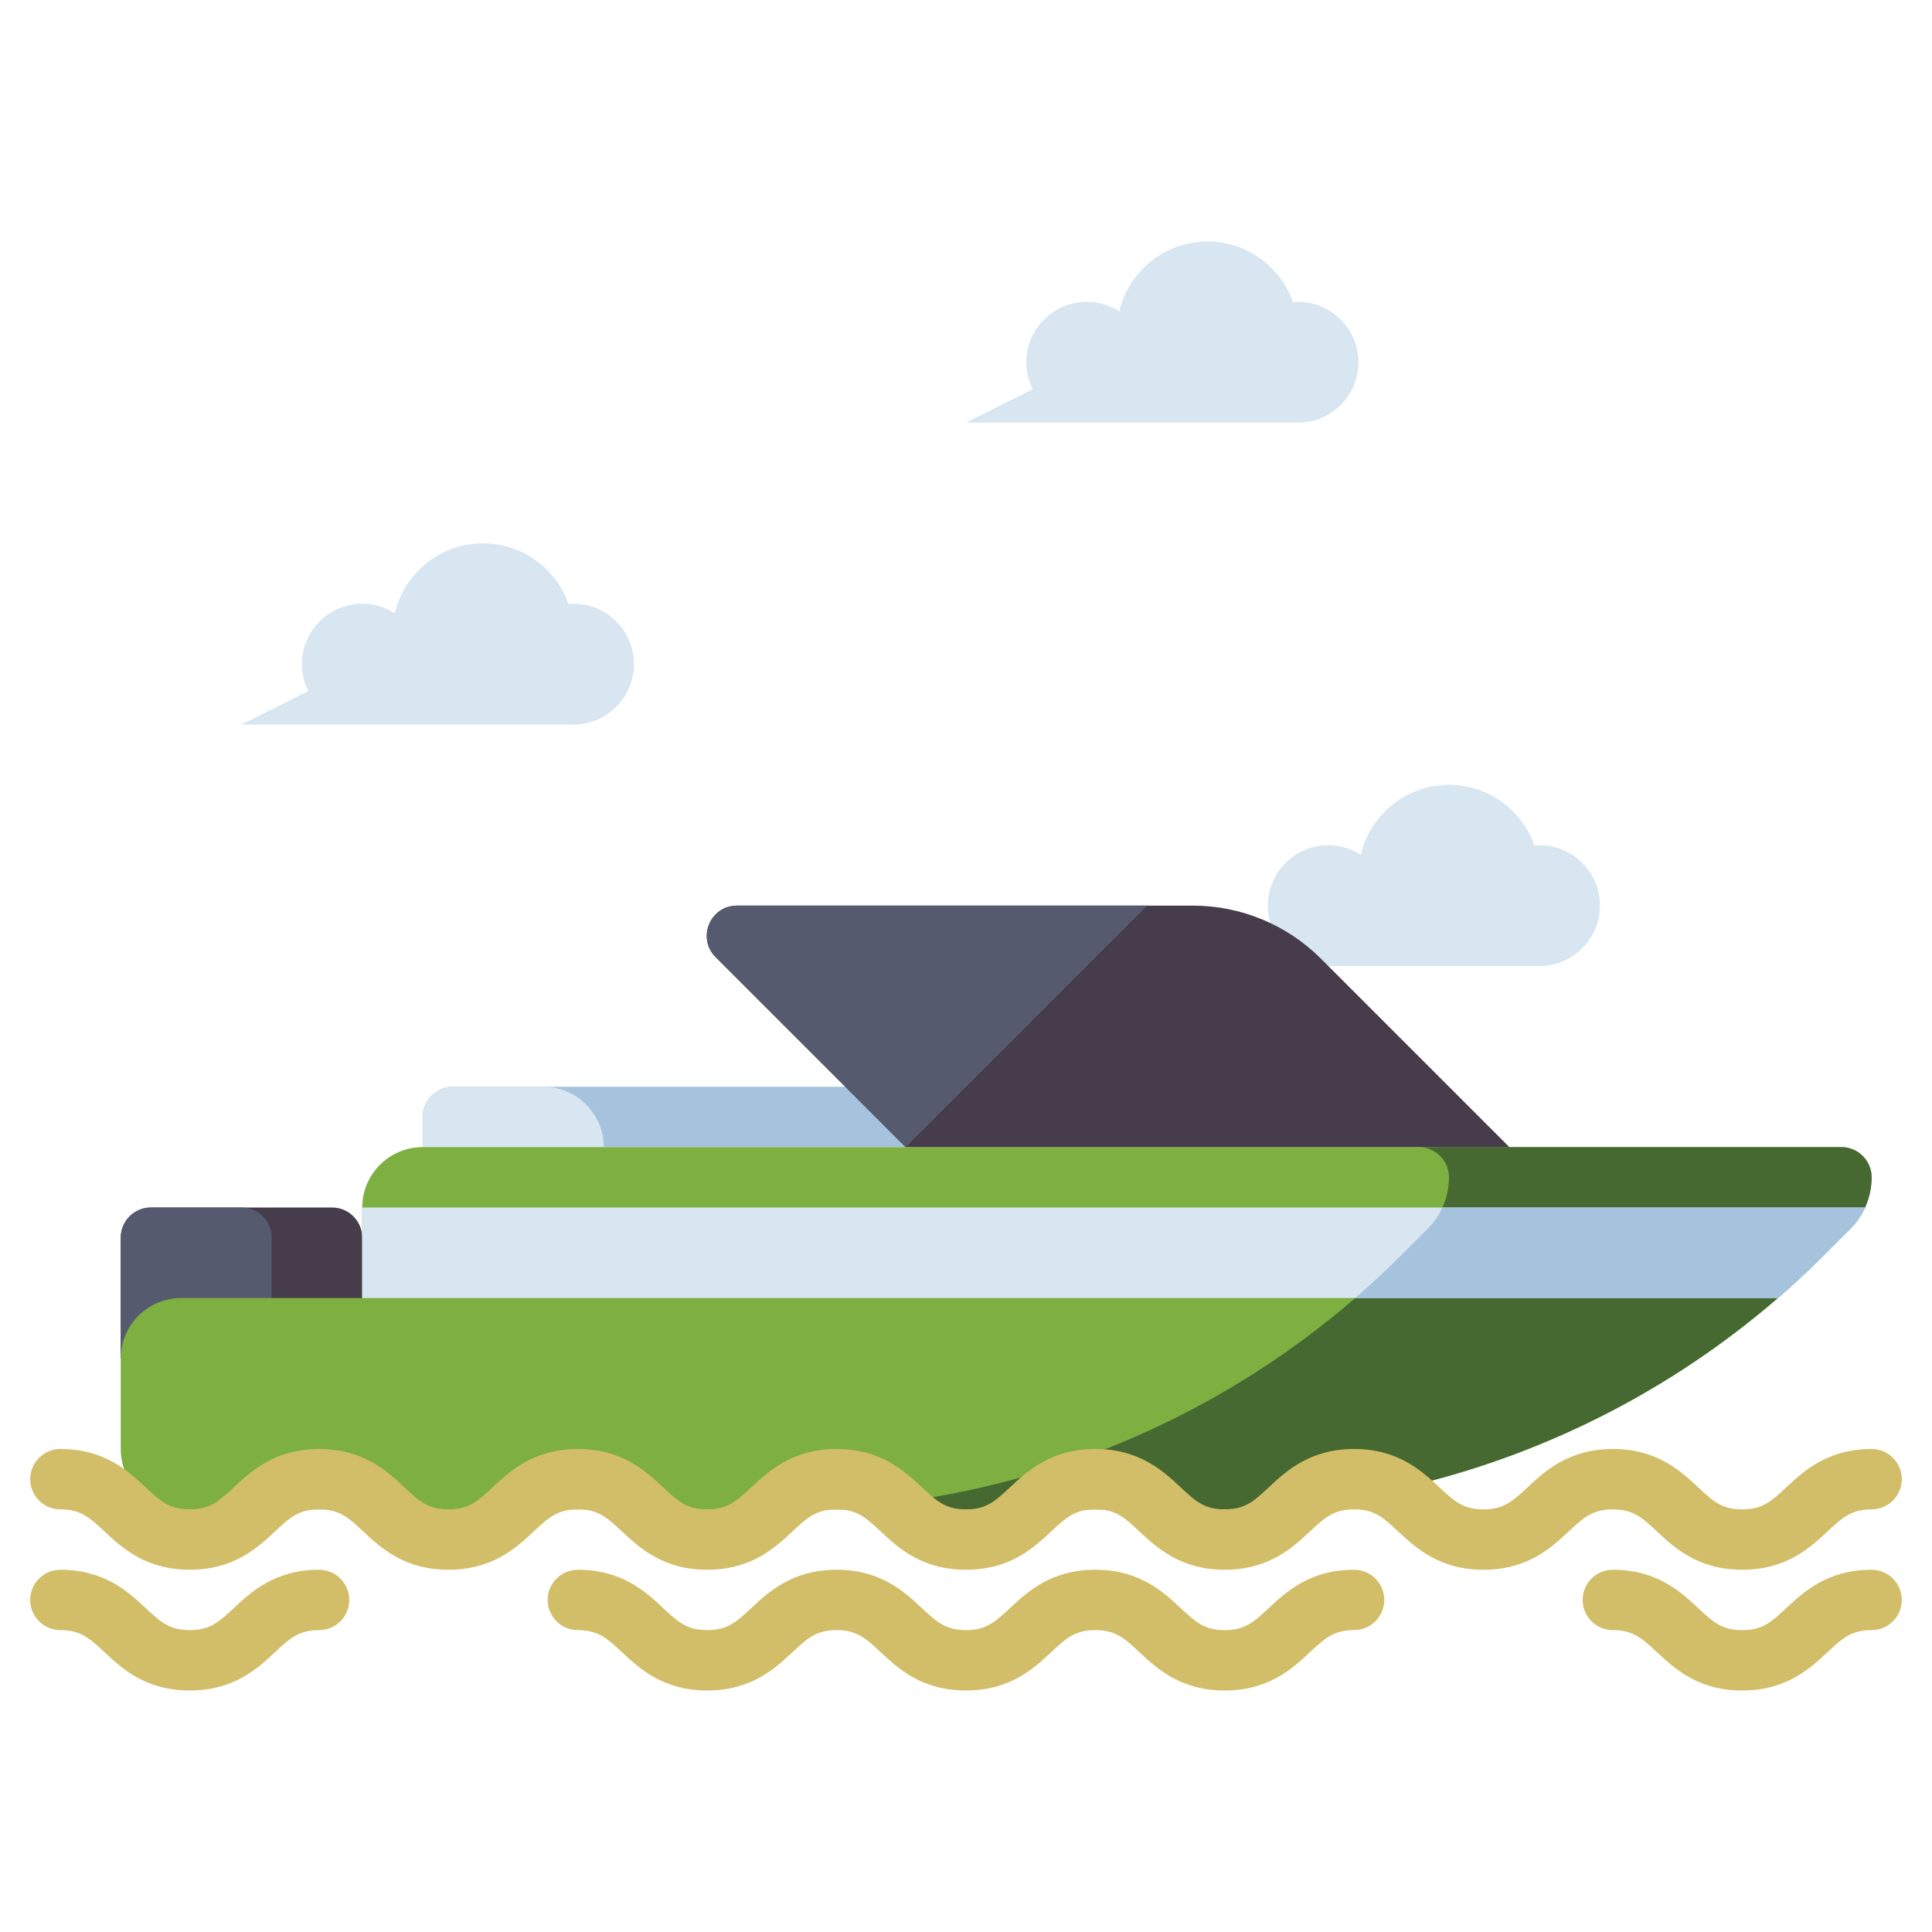
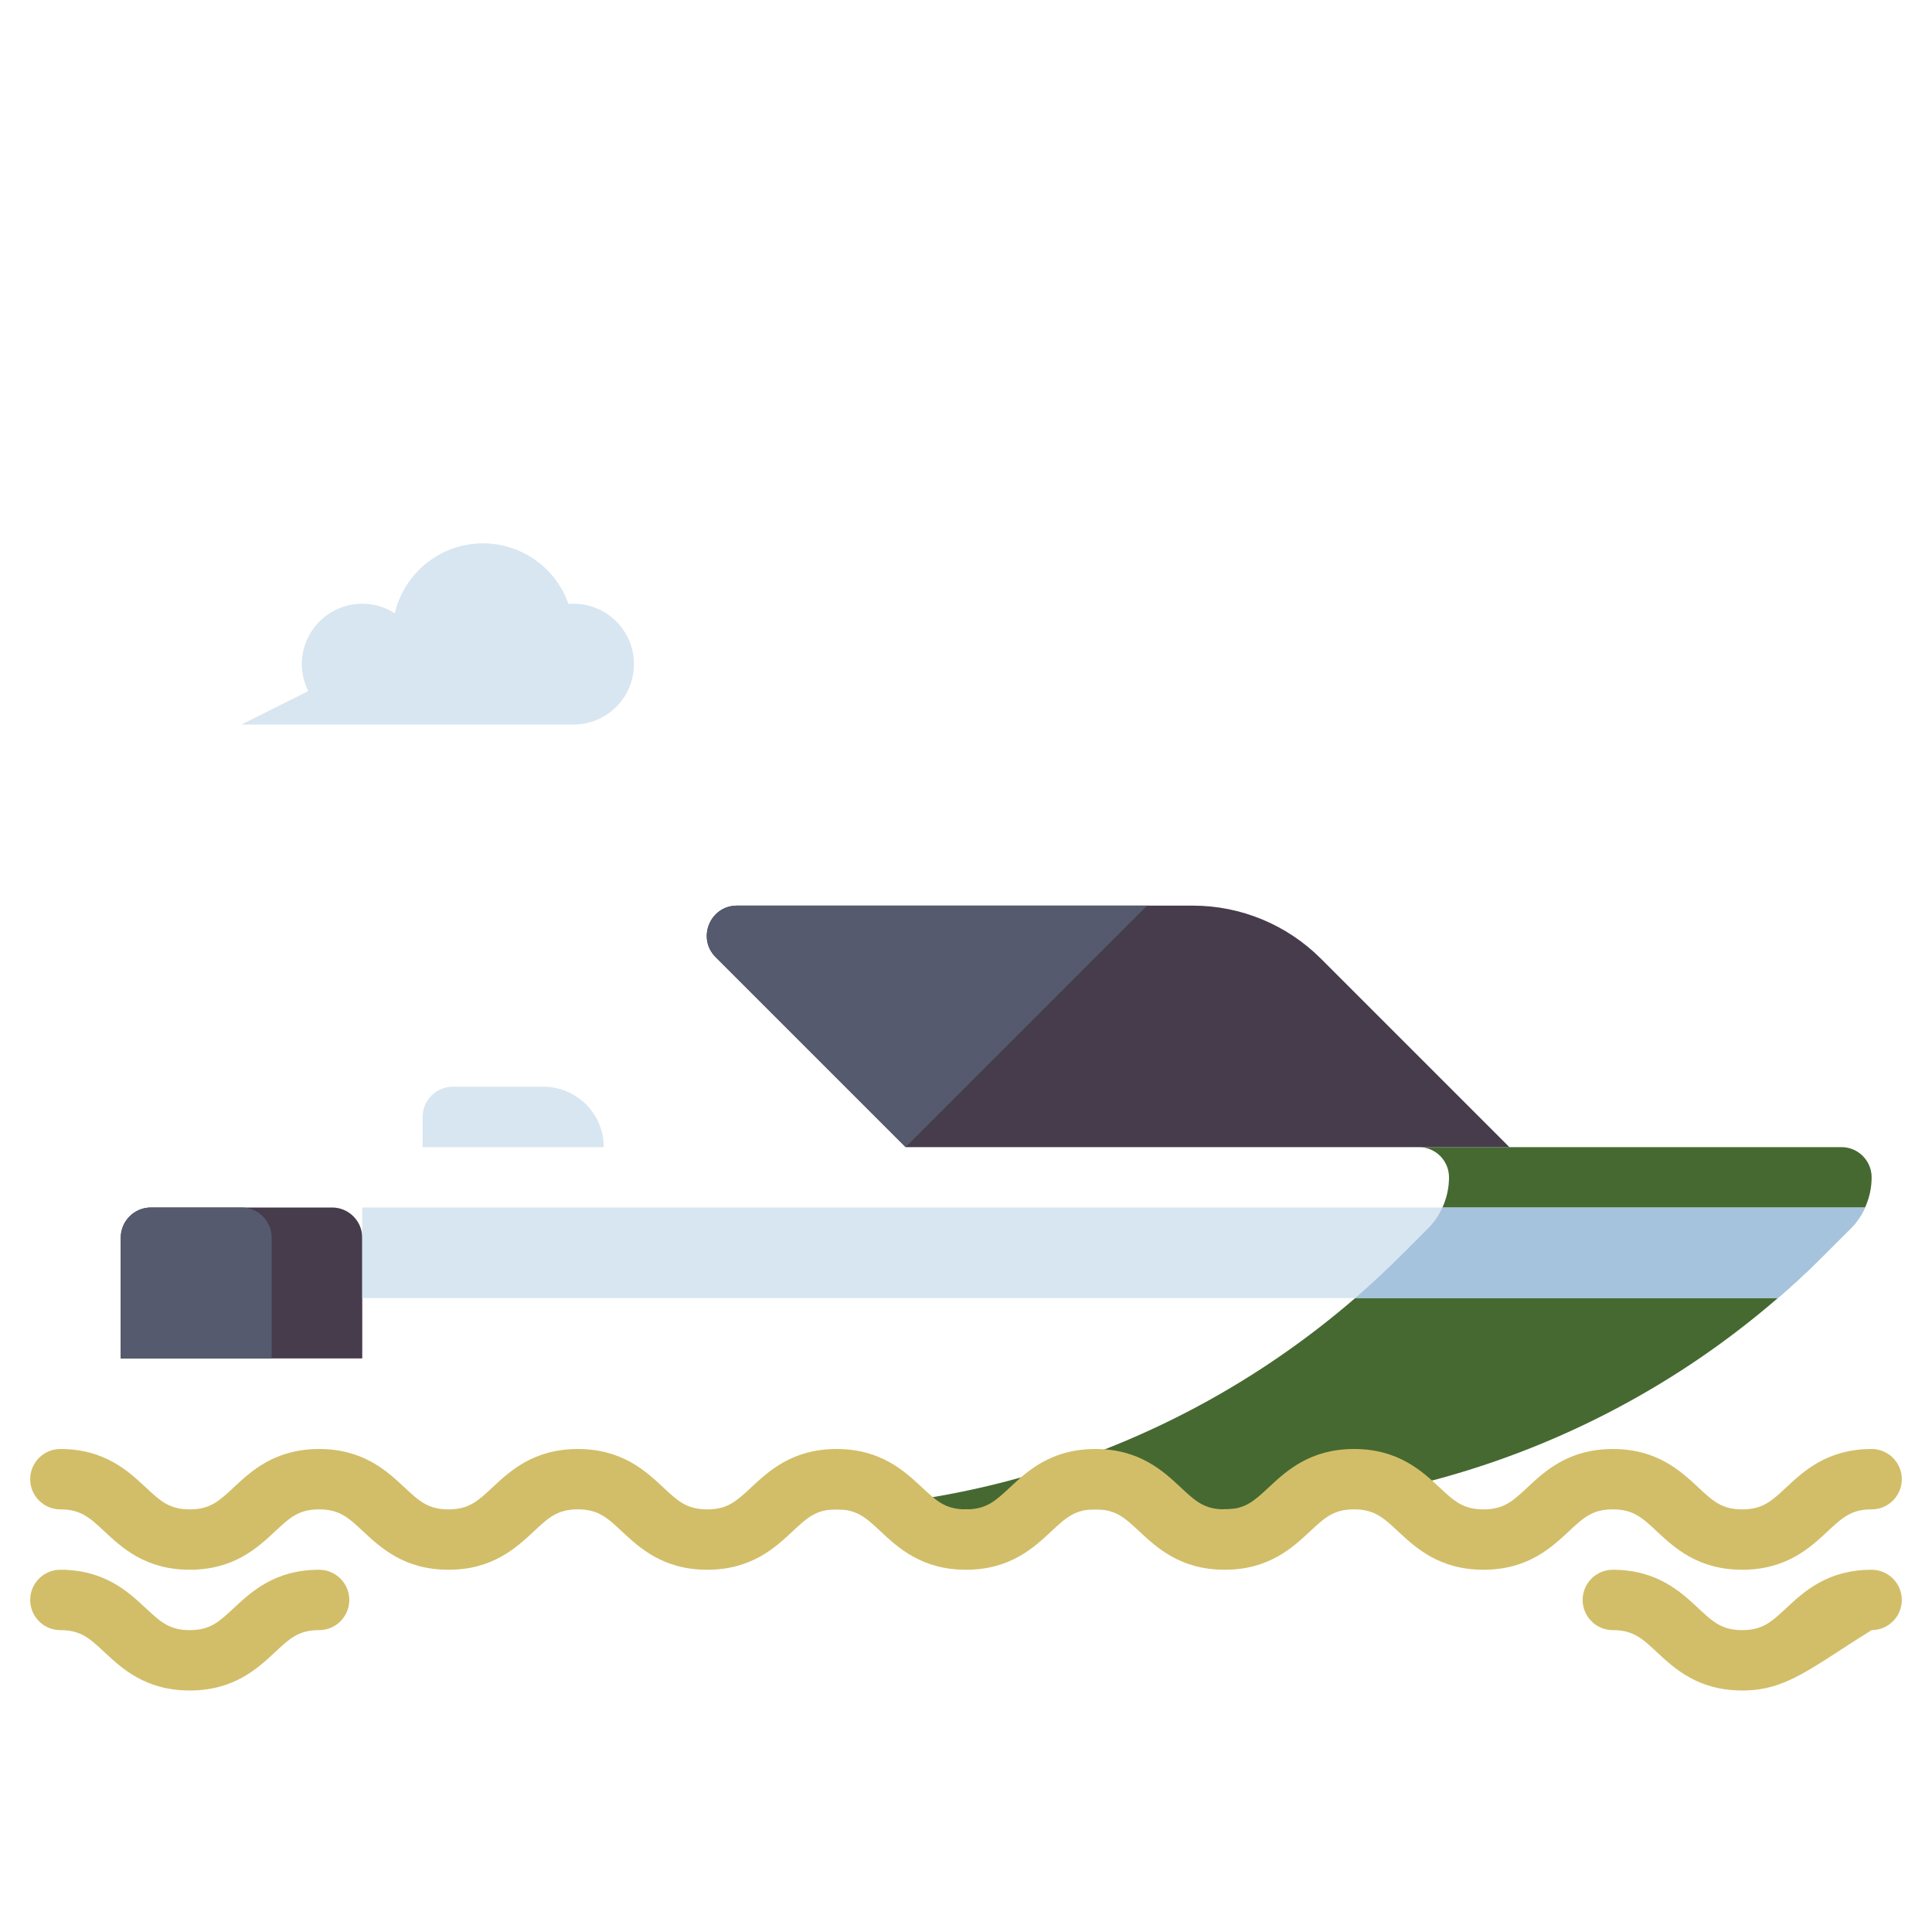
<svg xmlns="http://www.w3.org/2000/svg" viewBox="0 0 512 512" width="40px" height="40px">
-   <path fill="#D7E6F0" d="M408,224c-0.455,0-0.903,0.031-1.348,0.068C403.376,214.712,394.474,208,384,208 c-11.376,0-20.897,7.918-23.369,18.541C358.139,224.94,355.182,224,352,224c-8.837,0-16,7.163-16,16 c0,2.573,0.622,4.996,1.701,7.149L320,256h88c8.837,0,16-7.163,16-16S416.837,224,408,224z" />
-   <path fill="#A5C3DC" d="M224,288H120c-4.418,0-8,3.582-8,8v8h128v0C240,295.163,232.837,288,224,288z" />
  <path fill="#D7E6F0" d="M144,288h-24c-4.418,0-8,3.582-8,8v8h48v0C160,295.163,152.837,288,144,288z" />
  <path fill="#463C4B" d="M88,320H40c-4.418,0-8,3.582-8,8v32h64v-32C96,323.582,92.418,320,88,320z" />
  <path fill="#555A6E" d="M64,320H40c-4.418,0-8,3.582-8,8v32h40v-32C72,323.582,68.418,320,64,320z" />
-   <path fill="#7DAF41" d="M320.731,400H48c-8.837,0-16-7.163-16-16v-24c0-8.837,7.163-16,16-16h48v-24c0-8.837,7.163-16,16-16h376 c4.418,0,8,3.582,8,8v0c0,5.122-2.035,10.035-5.657,13.657l-6.978,6.978C440.232,375.768,381.731,400,320.731,400z" />
  <path fill="#466932" d="M488,304H376c4.418,0,8,3.582,8,8c0,5.122-2.035,10.035-5.657,13.657l-6.978,6.978 C328.232,375.768,269.731,400,208.731,400h112c61,0,119.501-24.232,162.635-67.365l6.978-6.978 C493.965,322.035,496,317.122,496,312C496,307.582,492.418,304,488,304z" />
  <path fill="#D2BE69" d="M461.708,416c-11.726,0-18.013-5.867-22.604-10.151c-3.908-3.647-6.268-5.849-11.688-5.849 c-5.419,0-7.777,2.201-11.686,5.849c-4.59,4.284-10.877,10.151-22.602,10.151s-18.012-5.867-22.602-10.151 c-3.908-3.647-6.268-5.849-11.687-5.849s-7.777,2.201-11.686,5.849c-4.59,4.284-10.876,10.151-22.601,10.151 c-11.726,0-18.012-5.867-22.603-10.152c-3.907-3.647-6.266-5.848-11.684-5.848c-5.417,0-7.775,2.201-11.683,5.848 c-4.59,4.284-10.876,10.152-22.6,10.152s-18.01-5.868-22.6-10.152c-3.907-3.647-6.265-5.848-11.682-5.848 c-5.418,0-7.776,2.201-11.684,5.848C205.431,410.133,199.145,416,187.419,416c-11.725,0-18.011-5.867-22.601-10.151 c-3.908-3.647-6.267-5.849-11.686-5.849c-5.417,0-7.775,2.201-11.683,5.848C136.86,410.133,130.574,416,118.85,416 s-18.011-5.867-22.601-10.152C92.342,402.201,89.983,400,84.566,400s-7.775,2.201-11.683,5.848 C68.294,410.133,62.008,416,50.284,416c-11.725,0-18.011-5.868-22.602-10.152C23.775,402.201,21.417,400,16,400 c-4.418,0-8-3.582-8-8s3.582-8,8-8c11.724,0,18.01,5.867,22.601,10.152c3.907,3.647,6.266,5.848,11.684,5.848 c5.417,0,7.774-2.201,11.682-5.848C66.556,389.868,72.842,384,84.566,384s18.011,5.867,22.601,10.152 c3.907,3.647,6.266,5.848,11.683,5.848s7.775-2.201,11.683-5.848c4.59-4.284,10.876-10.152,22.601-10.152 c11.726,0,18.012,5.867,22.603,10.152c3.907,3.647,6.266,5.848,11.684,5.848c5.419,0,7.777-2.201,11.686-5.849 c4.59-4.284,10.876-10.151,22.601-10.151c11.724,0,18.01,5.868,22.6,10.152c3.907,3.647,6.265,5.848,11.682,5.848 s7.774-2.201,11.682-5.848c4.59-4.284,10.876-10.152,22.601-10.152s18.011,5.867,22.601,10.151 c3.908,3.647,6.267,5.849,11.686,5.849c5.418,0,7.776-2.201,11.684-5.848c4.591-4.284,10.877-10.152,22.603-10.152 s18.013,5.867,22.603,10.152c3.908,3.647,6.267,5.848,11.686,5.848s7.777-2.201,11.686-5.849 c4.59-4.284,10.877-10.151,22.602-10.151c11.727,0,18.014,5.867,22.604,10.151c3.908,3.647,6.268,5.849,11.688,5.849 c5.421,0,7.779-2.202,11.688-5.849C477.987,389.867,484.274,384,496,384c4.418,0,8,3.582,8,8s-3.582,8-8,8 c-5.42,0-7.779,2.201-11.688,5.849C479.722,410.133,473.435,416,461.708,416z" />
-   <path fill="#D2BE69" d="M461.708,448c-11.726,0-18.013-5.867-22.604-10.151c-3.909-3.647-6.268-5.849-11.688-5.849 c-4.418,0-8-3.582-8-8s3.582-8,8-8c11.727,0,18.014,5.867,22.604,10.151c3.908,3.647,6.268,5.849,11.688,5.849 c5.421,0,7.779-2.202,11.688-5.849C477.987,421.867,484.274,416,496,416c4.418,0,8,3.582,8,8s-3.582,8-8,8 c-5.42,0-7.779,2.201-11.688,5.849C479.722,442.133,473.435,448,461.708,448z" />
-   <path fill="#D2BE69" d="M324.555,448c-11.726,0-18.012-5.867-22.603-10.152c-3.907-3.647-6.266-5.848-11.684-5.848 c-5.417,0-7.775,2.201-11.683,5.848c-4.59,4.284-10.876,10.152-22.6,10.152s-18.01-5.868-22.6-10.152 c-3.907-3.647-6.265-5.848-11.682-5.848c-5.418,0-7.776,2.201-11.684,5.848C205.431,442.133,199.145,448,187.419,448 c-11.725,0-18.011-5.867-22.601-10.151c-3.908-3.647-6.267-5.849-11.686-5.849c-4.418,0-8-3.582-8-8s3.582-8,8-8 c11.726,0,18.012,5.867,22.603,10.152c3.907,3.647,6.266,5.848,11.684,5.848c5.419,0,7.777-2.201,11.686-5.849 c4.59-4.284,10.876-10.151,22.601-10.151c11.724,0,18.01,5.868,22.6,10.152c3.907,3.647,6.265,5.848,11.682,5.848 s7.774-2.201,11.682-5.848c4.59-4.284,10.876-10.152,22.601-10.152s18.011,5.867,22.601,10.151 c3.908,3.647,6.267,5.849,11.686,5.849c5.418,0,7.776-2.201,11.684-5.848c4.591-4.284,10.877-10.152,22.603-10.152 c4.418,0,8,3.582,8,8s-3.582,8-8,8c-5.419,0-7.777,2.201-11.686,5.849C342.565,442.133,336.279,448,324.555,448z" />
+   <path fill="#D2BE69" d="M461.708,448c-11.726,0-18.013-5.867-22.604-10.151c-3.909-3.647-6.268-5.849-11.688-5.849 c-4.418,0-8-3.582-8-8s3.582-8,8-8c11.727,0,18.014,5.867,22.604,10.151c3.908,3.647,6.268,5.849,11.688,5.849 c5.421,0,7.779-2.202,11.688-5.849C477.987,421.867,484.274,416,496,416c4.418,0,8,3.582,8,8s-3.582,8-8,8 C479.722,442.133,473.435,448,461.708,448z" />
  <path fill="#D2BE69" d="M50.284,448c-11.725,0-18.011-5.868-22.602-10.152C23.775,434.201,21.417,432,16,432c-4.418,0-8-3.582-8-8 s3.582-8,8-8c11.724,0,18.011,5.867,22.601,10.152c3.907,3.647,6.266,5.848,11.684,5.848c5.417,0,7.774-2.201,11.682-5.848 C66.556,421.868,72.842,416,84.566,416c4.418,0,8,3.582,8,8s-3.582,8-8,8c-5.417,0-7.775,2.201-11.683,5.848 C68.294,442.133,62.008,448,50.284,448z" />
  <path fill="#463C4B" d="M400,304H240l-50.343-50.343c-5.04-5.04-1.47-13.657,5.657-13.657h120.804 c12.73,0,24.939,5.057,33.941,14.059L400,304z" />
  <path fill="#D7E6F0" d="M483.365,332.635l6.978-6.978c1.651-1.651,2.973-3.571,3.922-5.657H96v24h375.144 C475.34,340.373,479.417,336.583,483.365,332.635z" />
  <path fill="#A5C3DC" d="M494.265,320h-112c-0.949,2.086-2.27,4.005-3.922,5.657l-6.978,6.978 c-3.948,3.948-8.026,7.738-12.222,11.365h112c4.196-3.627,8.273-7.417,12.222-11.365l6.978-6.978 C491.995,324.005,493.316,322.086,494.265,320z" />
  <path fill="#555A6E" d="M240,304l64-64H195.314c-7.127,0-10.697,8.617-5.657,13.657L240,304z" />
  <path fill="#D7E6F0" d="M152,160c-0.455,0-0.903,0.031-1.348,0.068C147.376,150.712,138.474,144,128,144 c-11.376,0-20.897,7.918-23.369,18.541C102.139,160.94,99.182,160,96,160c-8.837,0-16,7.163-16,16 c0,2.573,0.622,4.996,1.701,7.149L64,192h88c8.837,0,16-7.163,16-16S160.837,160,152,160z" />
-   <path fill="#D7E6F0" d="M344,80c-0.455,0-0.903,0.031-1.348,0.068C339.376,70.712,330.474,64,320,64 c-11.376,0-20.897,7.918-23.369,18.541C294.139,80.94,291.182,80,288,80c-8.837,0-16,7.163-16,16c0,2.573,0.622,4.996,1.701,7.149 L256,112h88c8.837,0,16-7.163,16-16S352.837,80,344,80z" />
</svg>